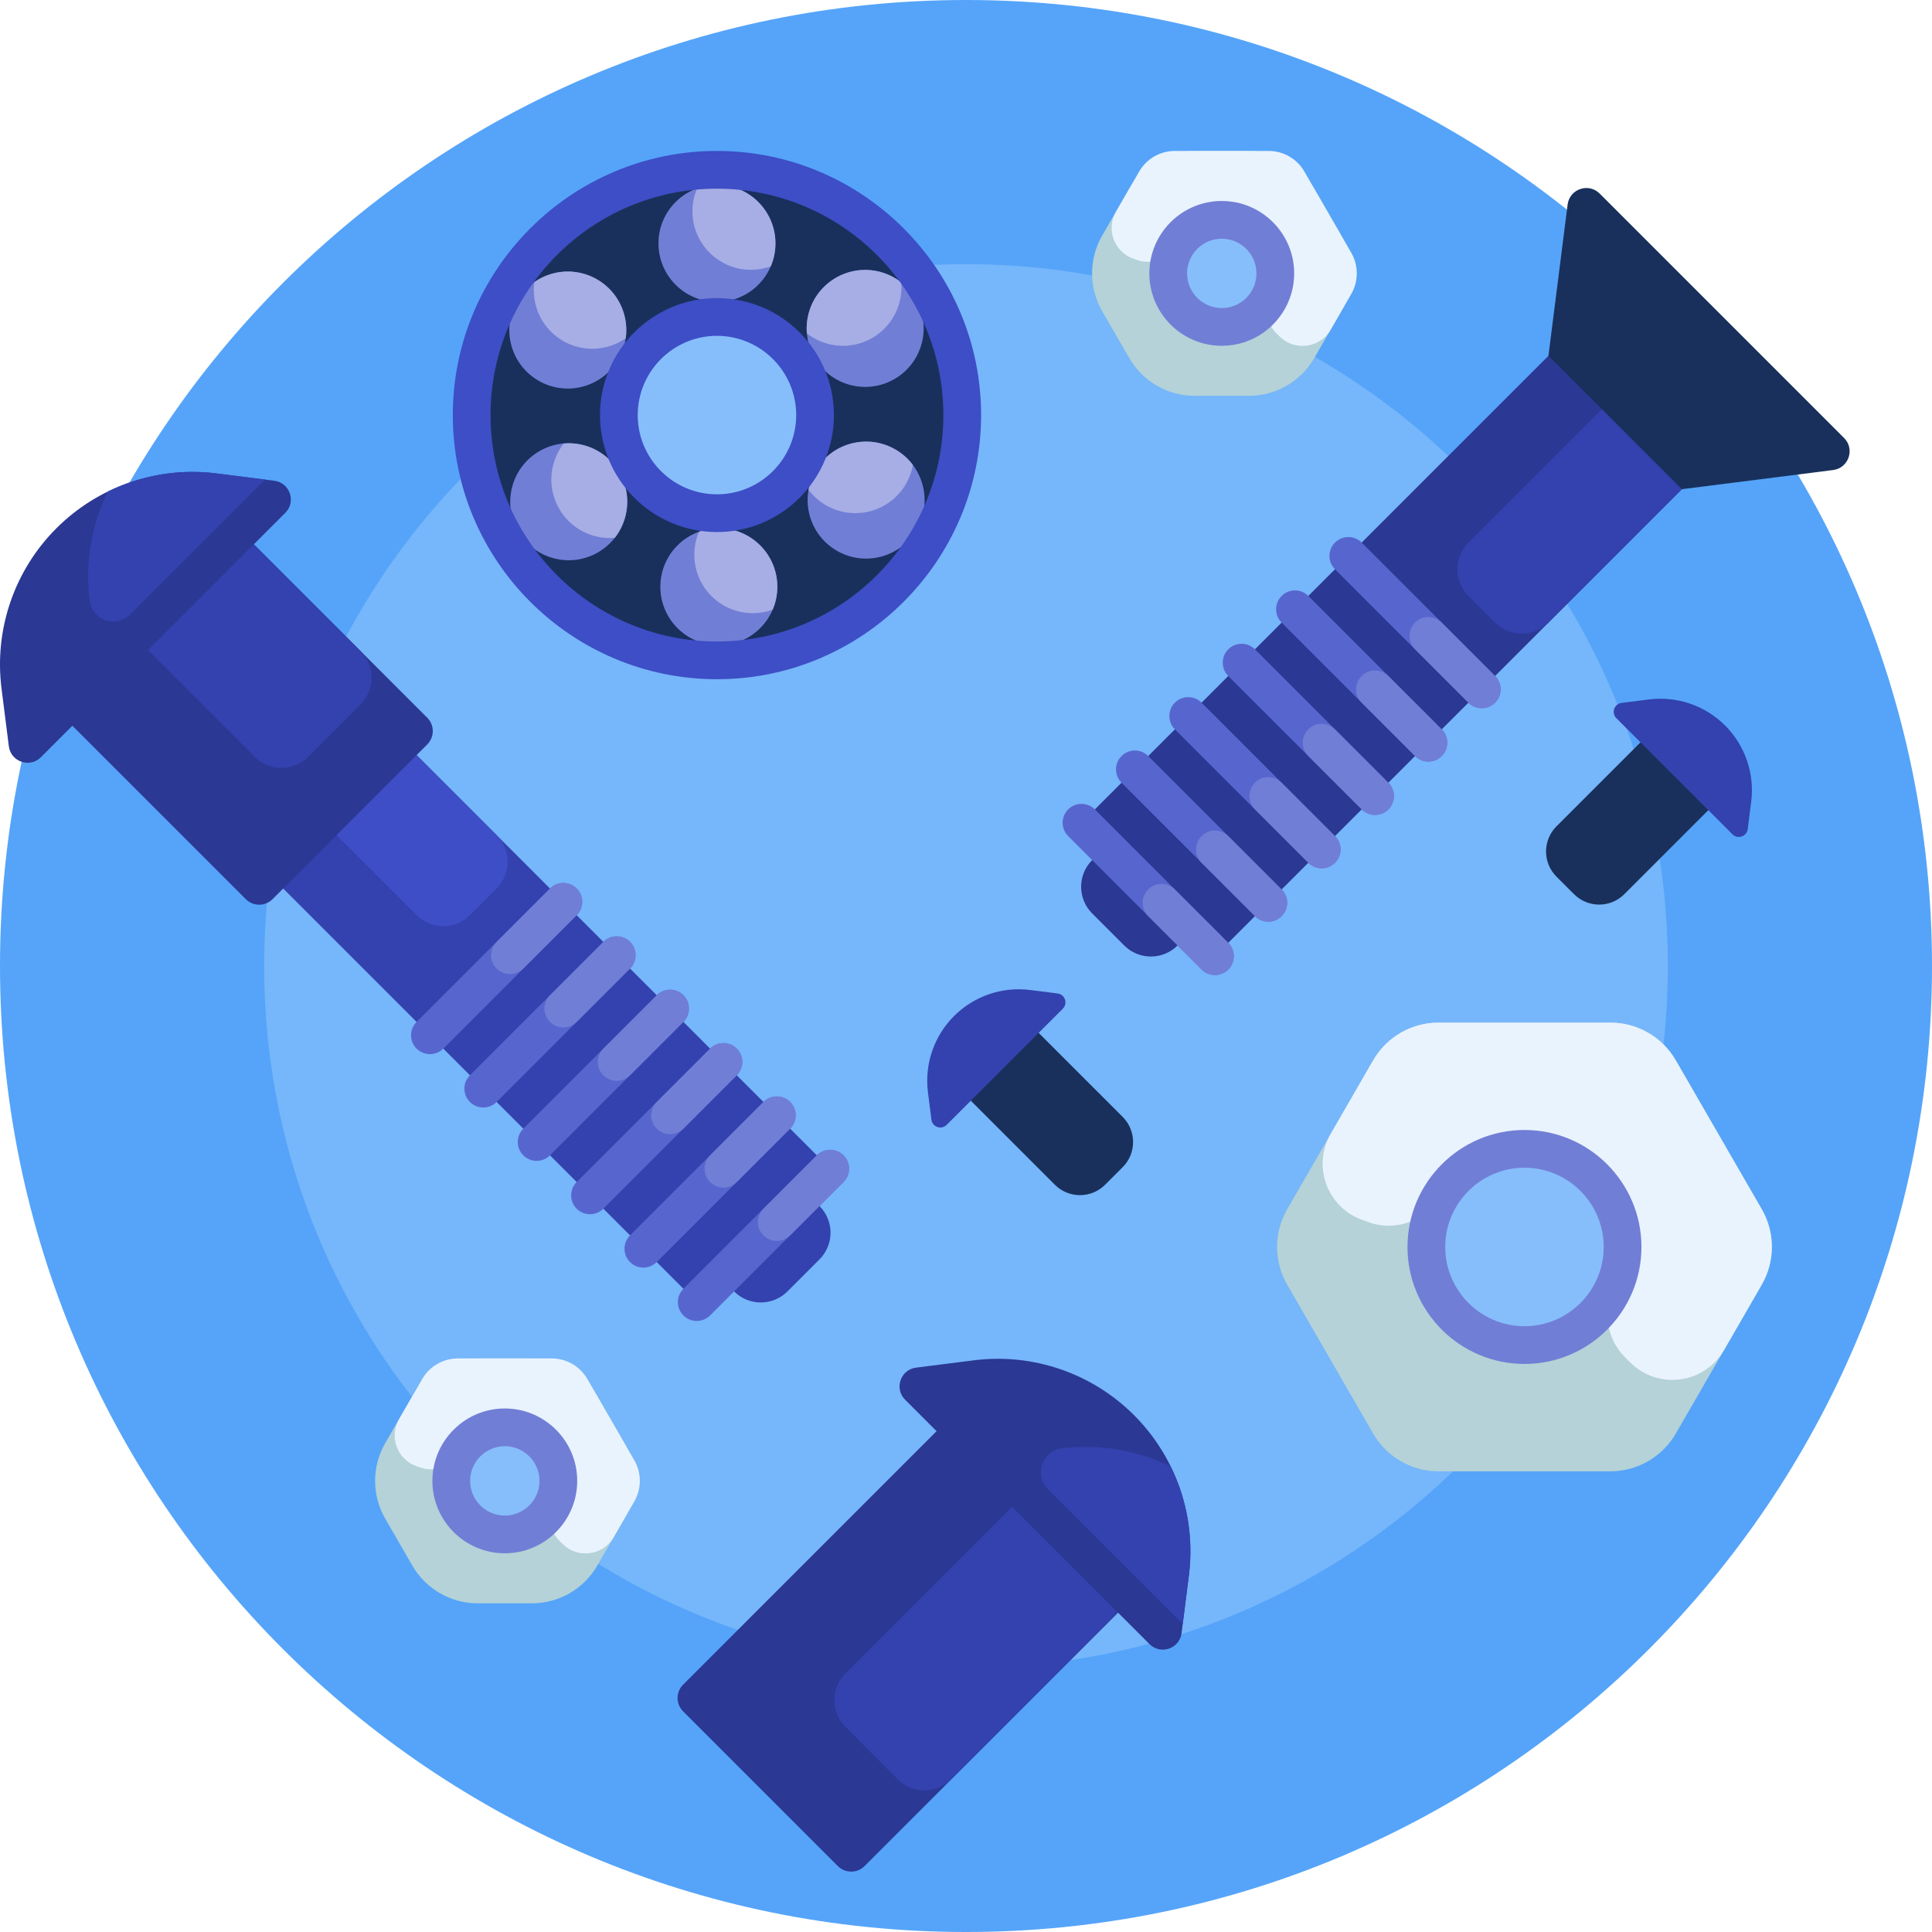
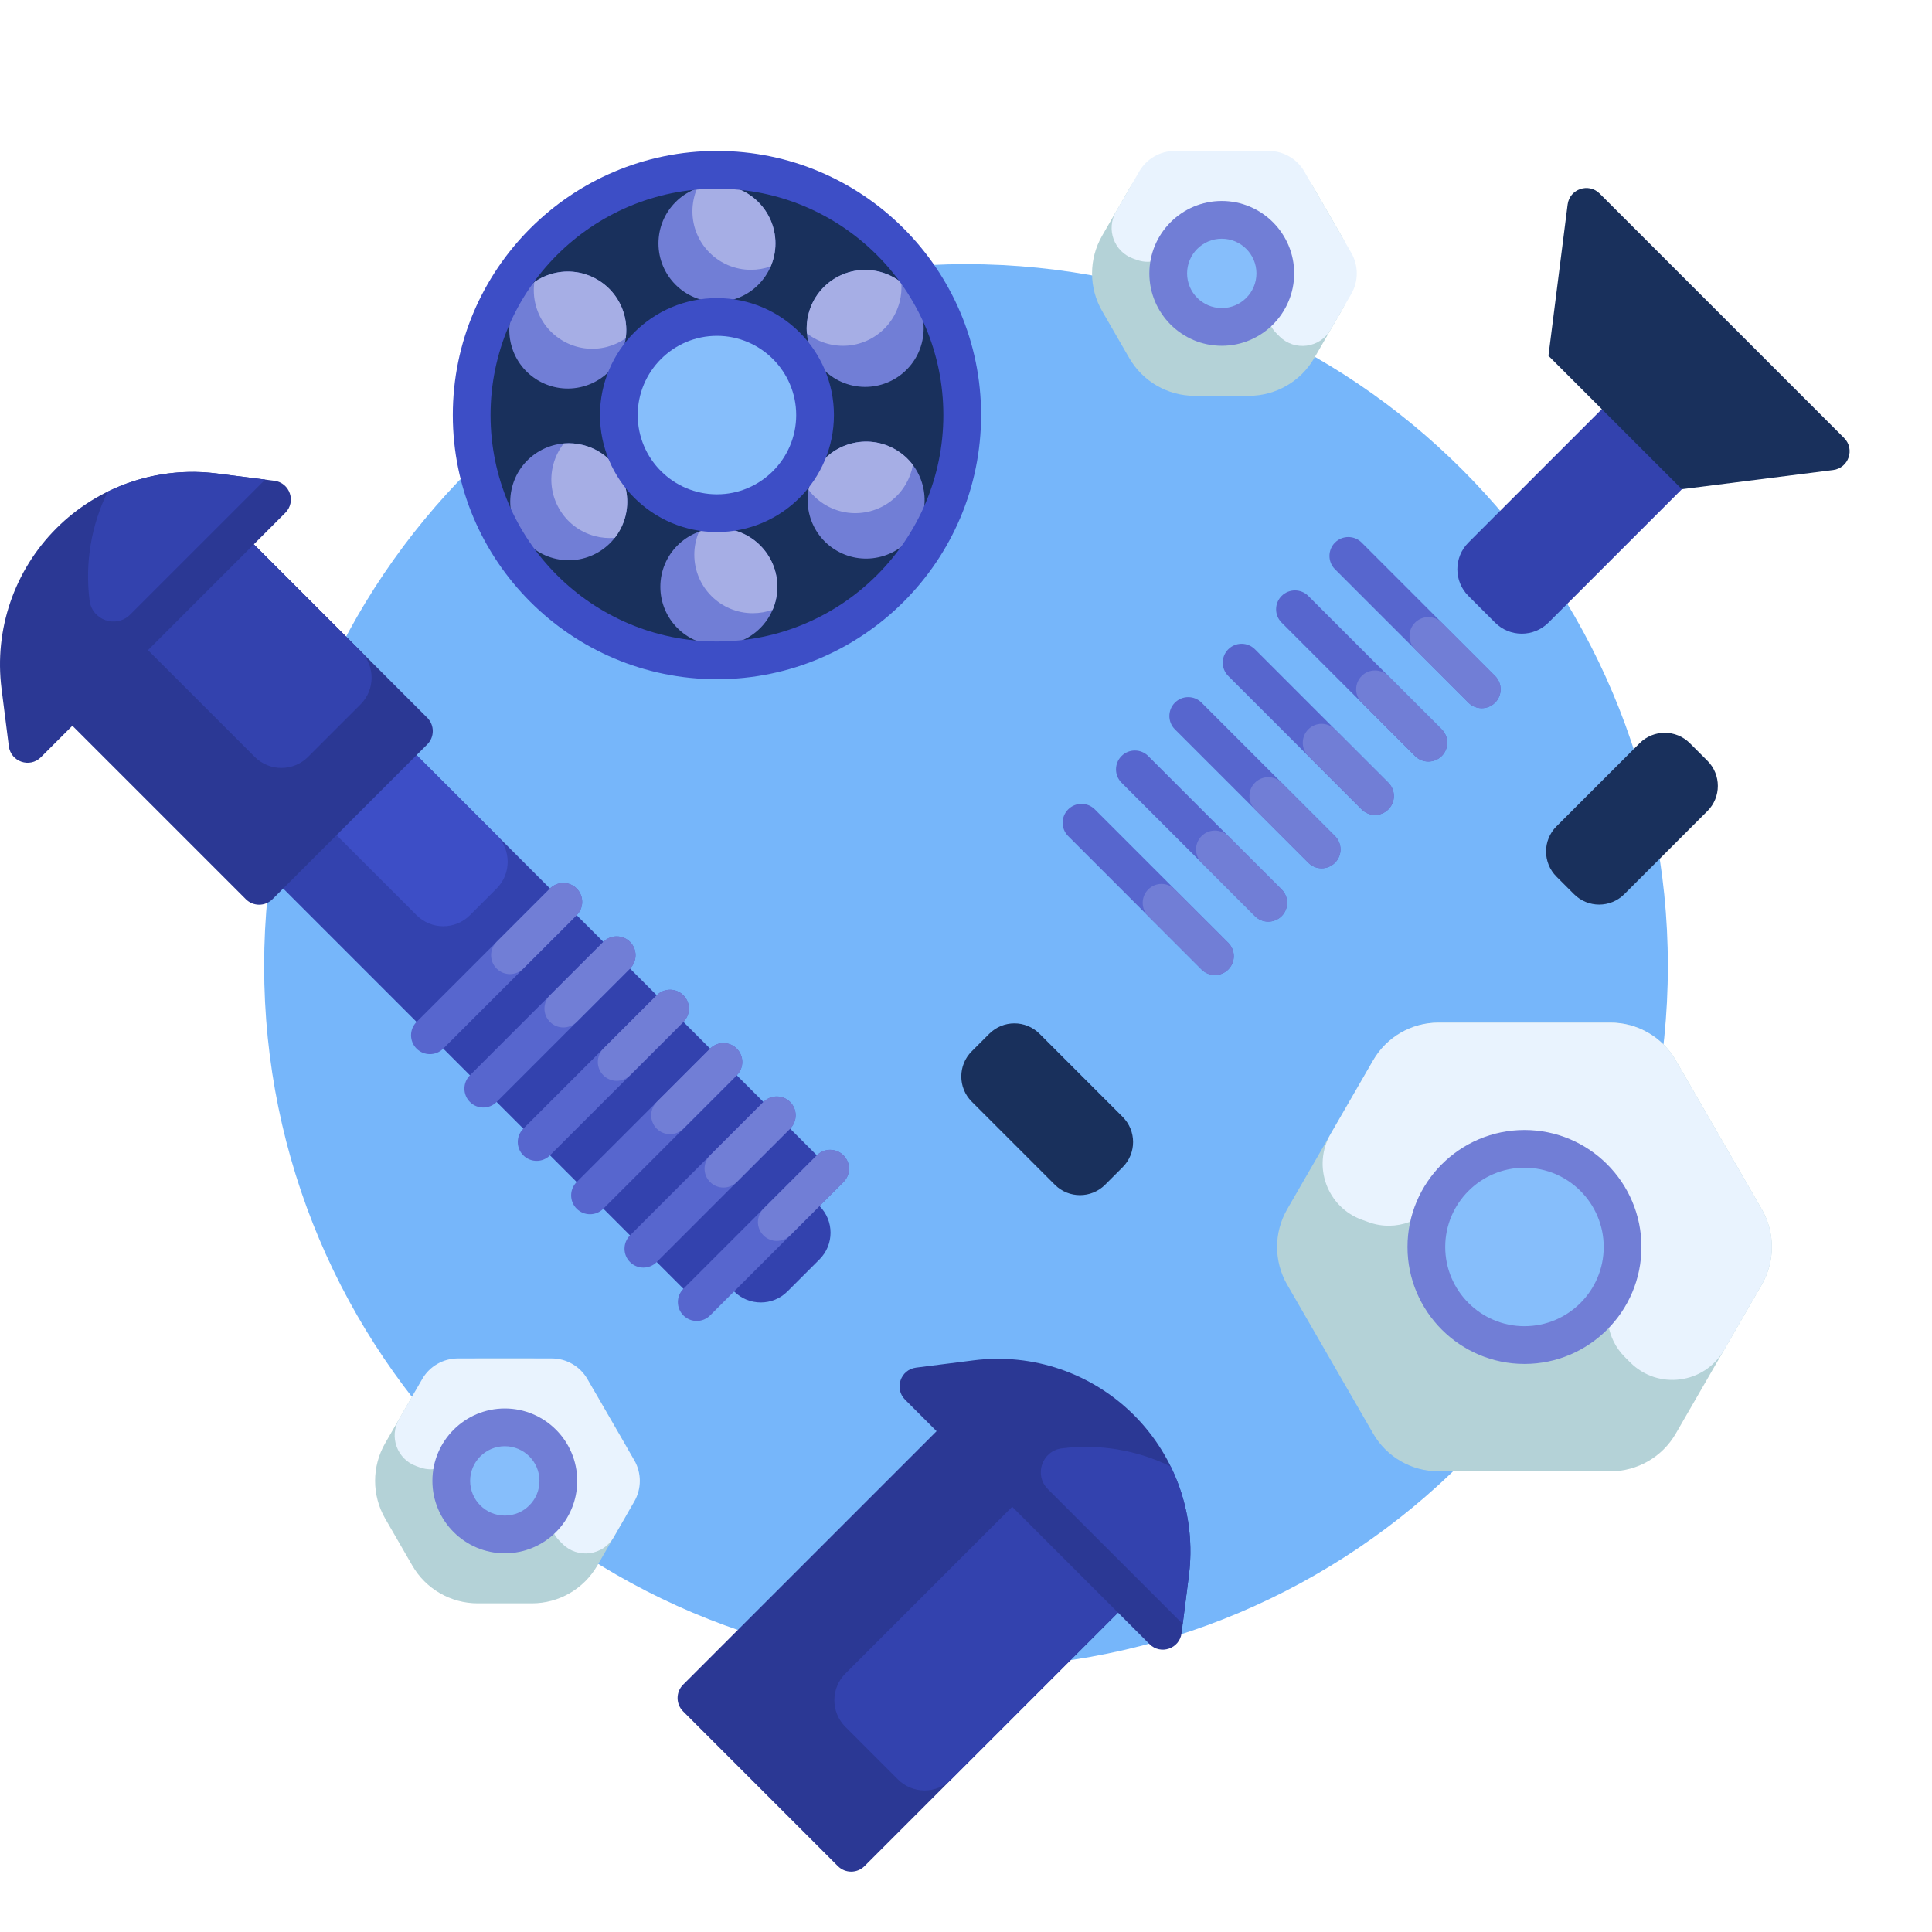
<svg xmlns="http://www.w3.org/2000/svg" id="Capa_1" enable-background="new 0 0 512 512" height="512" viewBox="0 0 512 512" width="512">
  <g>
-     <path d="m512 256c0 141.385-114.615 256-256 256s-256-114.615-256-256 114.615-256 256-256 256 114.615 256 256z" fill="#55a4f9" />
    <path d="m442 256c0 102.725-83.275 186-186 186s-186-83.275-186-186 83.275-186 186-186 186 83.275 186 186z" fill="#76b6fa" />
    <path d="m255 110c0 35.899-29.101 65-65 65s-65-29.101-65-65 29.101-65 65-65 65 29.102 65 65z" fill="#19305c" />
    <path d="m216 110c0 14.359-11.641 26-26 26s-26-11.641-26-26 11.641-26 26-26 26 11.641 26 26z" fill="#86befb" />
    <path d="m174.5 64.5c0-8.561 6.94-15.5 15.5-15.5s15.5 6.939 15.5 15.5-6.94 15.5-15.5 15.5-15.5-6.939-15.5-15.5zm16 75.5c-8.56 0-15.5 6.939-15.5 15.5s6.94 15.5 15.5 15.5 15.5-6.939 15.5-15.5-6.94-15.5-15.5-15.5zm-36.017-37.562c8.269-2.216 13.176-10.715 10.96-18.984s-10.715-13.175-18.983-10.96c-8.269 2.216-13.176 10.715-10.96 18.983 2.215 8.27 10.714 13.177 18.983 10.961zm82.796 16.672c-7.414-4.28-16.893-1.74-21.173 5.673-4.28 7.414-1.74 16.893 5.673 21.173s16.893 1.74 21.173-5.673c4.281-7.413 1.741-16.893-5.673-21.173zm-82.546-1.115c-8.269-2.215-16.768 2.691-18.984 10.96s2.691 16.768 10.96 18.984c8.269 2.215 16.768-2.691 18.983-10.96 2.216-8.27-2.691-16.769-10.959-18.984zm70.534-15.99c8.269 2.215 16.768-2.691 18.984-10.96s-2.691-16.768-10.96-18.983-16.768 2.691-18.984 10.96c-2.215 8.269 2.692 16.768 10.96 18.983z" fill="#717ed6" />
    <path d="m183.5 56c0-2.16.442-4.216 1.24-6.084 1.642-.593 3.413-.916 5.26-.916 8.56 0 15.5 6.939 15.5 15.5 0 2.16-.442 4.216-1.24 6.084-1.642.592-3.413.916-5.26.916-8.56 0-15.5-6.939-15.5-15.5zm7 84c-1.847 0-3.618.323-5.26.916-.798 1.868-1.24 3.925-1.24 6.084 0 8.561 6.94 15.5 15.5 15.5 1.847 0 3.618-.323 5.26-.916.798-1.868 1.24-3.925 1.24-6.084 0-8.561-6.94-15.5-15.5-15.5zm-29.524-48.102c1.784-.478 3.411-1.249 4.844-2.246.287-2.011.182-4.112-.377-6.198-2.216-8.269-10.715-13.175-18.983-10.96-1.784.478-3.411 1.249-4.844 2.246-.287 2.011-.182 4.112.377 6.198 2.215 8.269 10.714 13.176 18.983 10.96zm76.303 27.212c-7.414-4.28-16.893-1.74-21.173 5.673-.923 1.599-1.529 3.294-1.837 5.013 1.219 1.625 2.779 3.037 4.649 4.116 7.414 4.28 16.893 1.74 21.173-5.673.923-1.599 1.529-3.294 1.837-5.013-1.218-1.625-2.779-3.036-4.649-4.116zm-82.546-1.115c-1.784-.478-3.578-.624-5.318-.477-1.254 1.598-2.214 3.47-2.772 5.556-2.216 8.269 2.691 16.768 10.96 18.983 1.784.478 3.578.625 5.318.477 1.254-1.598 2.214-3.47 2.772-5.556 2.215-8.269-2.692-16.768-10.96-18.983zm83.637-37.843c.478-1.784.624-3.578.477-5.318-1.598-1.254-3.47-2.213-5.556-2.772-8.269-2.215-16.768 2.691-18.984 10.96-.478 1.784-.624 3.578-.477 5.317 1.598 1.254 3.47 2.214 5.556 2.772 8.269 2.217 16.768-2.691 18.984-10.959z" fill="#a6aee5" />
    <path d="m190 180c-38.598 0-70-31.402-70-70s31.402-70 70-70 70 31.402 70 70-31.402 70-70 70zm0-130c-33.084 0-60 26.916-60 60s26.916 60 60 60 60-26.916 60-60-26.916-60-60-60zm0 91c-17.093 0-31-13.906-31-31s13.907-31 31-31c17.094 0 31 13.906 31 31s-13.906 31-31 31zm0-52c-11.58 0-21 9.421-21 21s9.42 21 21 21c11.579 0 21-9.421 21-21s-9.421-21-21-21z" fill="#3d4ec6" />
    <path d="m466.882 340.457-22.781 39.458c-3.573 6.188-10.175 10-17.32 10h-45.561c-7.145 0-13.748-3.812-17.32-10l-22.781-39.458c-3.573-6.188-3.573-13.812 0-20l22.78-39.457c3.573-6.188 10.175-10 17.32-10h45.561c7.145 0 13.748 3.812 17.32 10l22.781 39.457c3.573 6.189 3.573 13.812.001 20zm-308.593 29.543c-3.573-6.188-10.175-10-17.32-10h-14.375c-7.145 0-13.748 3.812-17.321 10l-7.188 12.449c-3.573 6.188-3.573 13.812 0 20l7.188 12.449c3.573 6.188 10.175 10 17.321 10h14.375c7.145 0 13.748-3.812 17.32-10l7.188-12.449c3.573-6.188 3.573-13.812 0-20zm190-275.102 7.188-12.449c3.573-6.188 3.573-13.812 0-20l-7.188-12.449c-3.573-6.188-10.175-10-17.32-10h-14.375c-7.145 0-13.748 3.812-17.321 10l-7.188 12.449c-3.573 6.188-3.573 13.812 0 20l7.188 12.449c3.573 6.188 10.175 10 17.321 10h14.375c7.145 0 13.747-3.812 17.32-10z" fill="#b4d2d7" />
    <path d="m430 330.457c0 14.359-11.641 26-26 26s-26-11.641-26-26 11.641-26 26-26 26 11.641 26 26zm-296.219 47.803c-7.837 0-14.19 6.353-14.19 14.189s6.353 14.19 14.19 14.19 14.19-6.353 14.19-14.19-6.354-14.189-14.19-14.189zm190-320c-7.837 0-14.19 6.353-14.19 14.189s6.353 14.19 14.19 14.19 14.19-6.353 14.19-14.19-6.354-14.189-14.19-14.189z" fill="#86befb" />
    <path d="m466.882 340.457-10.01 17.337c-5.191 8.991-17.498 10.611-24.839 3.27l-1.468-1.468c-4.789-4.79-5.846-12.031-2.986-18.17 1.896-4.069 2.77-8.711 2.291-13.595-1.22-12.447-11.444-22.392-23.917-23.303-10.227-.747-19.314 4.425-24.187 12.442-3.967 6.527-11.84 9.529-19.024 6.935l-1.798-.649c-9.248-3.34-13.227-14.23-8.31-22.745l11.265-19.511c3.573-6.188 10.175-10 17.32-10h45.561c7.145 0 13.748 3.812 17.32 10l22.781 39.457c3.573 6.189 3.573 13.813.001 20zm-311.216 25.001c-1.95-3.377-5.553-5.458-9.453-5.458h-24.865c-3.9 0-7.503 2.081-9.453 5.458l-6.148 10.648c-2.683 4.647-.512 10.59 4.535 12.414l.981.354c3.921 1.417 8.217-.222 10.383-3.784 2.66-4.375 7.619-7.199 13.2-6.791 6.807.497 12.387 5.924 13.053 12.717.261 2.666-.216 5.199-1.25 7.419-1.561 3.351-.984 7.303 1.629 9.917l.801.801c4.006 4.006 10.723 3.122 13.556-1.785l5.463-9.462c1.95-3.377 1.95-7.538 0-10.915zm196.97-278.089 5.463-9.462c1.95-3.377 1.95-7.538 0-10.915l-12.433-21.534c-1.95-3.377-5.553-5.458-9.453-5.458h-24.865c-3.9 0-7.503 2.081-9.453 5.458l-6.148 10.648c-2.683 4.647-.512 10.59 4.535 12.414l.981.354c3.921 1.417 8.217-.222 10.383-3.784 2.66-4.375 7.619-7.199 13.2-6.791 6.807.497 12.387 5.924 13.053 12.717.261 2.666-.216 5.199-1.25 7.419-1.561 3.351-.984 7.303 1.629 9.917l.801.801c4.008 4.007 10.724 3.122 13.557-1.784z" fill="#e9f3fe" />
    <path d="m404 299.457c-17.093 0-31 13.906-31 31s13.907 31 31 31c17.094 0 31-13.906 31-31s-13.906-31-31-31zm0 52c-11.58 0-21-9.421-21-21s9.42-21 21-21c11.579 0 21 9.421 21 21s-9.421 21-21 21zm-270.219 21.803c-10.582 0-19.19 8.608-19.19 19.189s8.608 19.189 19.19 19.189c10.581 0 19.189-8.608 19.189-19.189s-8.608-19.189-19.189-19.189zm0 28.379c-5.067 0-9.19-4.122-9.19-9.189s4.123-9.189 9.19-9.189 9.189 4.122 9.189 9.189-4.122 9.189-9.189 9.189zm190-348.379c-10.582 0-19.19 8.608-19.19 19.189s8.608 19.189 19.19 19.189c10.581 0 19.189-8.608 19.189-19.189s-8.608-19.189-19.189-19.189zm0 28.379c-5.067 0-9.19-4.122-9.19-9.189s4.123-9.189 9.19-9.189 9.189 4.122 9.189 9.189-4.122 9.189-9.189 9.189z" fill="#717ed6" />
-     <path d="m445.711 129.645-120.209 120.208c-3.667 3.667-9.472 3.891-13.4.672l-.035.035c-3.905 3.905-10.237 3.905-14.142 0l-8.485-8.485c-3.905-3.905-3.905-10.237 0-14.142l.035-.035c-3.218-3.928-2.995-9.733.672-13.4l120.208-120.209c3.905-3.905 10.237-3.905 14.142 0l21.213 21.213c3.906 3.906 3.906 10.237.001 14.143z" fill="#2b3894" />
    <path d="m396.213 165-7.071-7.071c-3.905-3.905-3.905-10.237 0-14.142l35.355-35.355c3.905-3.905 10.237-3.905 14.142 0l7.071 7.071c3.905 3.905 3.905 10.237 0 14.142l-35.355 35.355c-3.905 3.905-10.237 3.905-14.142 0z" fill="#3342ae" />
    <path d="m423.932 51.298 64.77 64.77c2.939 2.939 1.217 7.973-2.907 8.496l-40.085 5.081-35.355-35.355 5.081-40.085c.523-4.124 5.557-5.846 8.496-2.907z" fill="#19305c" />
    <path d="m217.172 333.752-8.485 8.485c-3.905 3.905-10.237 3.905-14.142 0l-.035-.035c-3.928 3.218-9.733 2.995-13.4-.672l-120.209-120.208c-3.905-3.905-3.905-10.237 0-14.142l21.213-21.213c3.905-3.905 10.237-3.905 14.142 0l120.208 120.208c3.667 3.667 3.89 9.472.672 13.4l.035.035c3.906 3.906 3.906 10.237.001 14.142z" fill="#3342ae" />
    <path d="m131.612 235.464-7.071 7.071c-3.905 3.905-10.237 3.905-14.142 0l-35.356-35.355c-3.905-3.905-3.905-10.237 0-14.142l7.071-7.071c3.905-3.905 10.237-3.905 14.142 0l35.355 35.355c3.906 3.906 3.906 10.237.001 14.142z" fill="#3d4ec6" />
    <path d="m389.142 186.213-35.355-35.355c-1.953-1.953-1.953-5.118 0-7.071 1.953-1.953 5.118-1.953 7.071 0l35.355 35.355c1.953 1.953 1.953 5.118 0 7.071-1.952 1.953-5.118 1.953-7.071 0zm-7.071 14.142c1.953-1.953 1.953-5.118 0-7.071l-35.355-35.355c-1.953-1.953-5.118-1.953-7.071 0-1.953 1.953-1.953 5.118 0 7.071l35.355 35.355c1.953 1.953 5.118 1.953 7.071 0zm-14.142 14.142c1.953-1.953 1.953-5.118 0-7.071l-35.355-35.355c-1.953-1.953-5.118-1.953-7.071 0-1.953 1.953-1.953 5.118 0 7.071l35.355 35.355c1.953 1.953 5.118 1.953 7.071 0zm-14.142 14.143c1.953-1.953 1.953-5.118 0-7.071l-35.355-35.355c-1.953-1.953-5.118-1.953-7.071 0-1.953 1.953-1.953 5.118 0 7.071l35.355 35.355c1.952 1.952 5.118 1.952 7.071 0zm-14.142 14.142c1.953-1.953 1.953-5.118 0-7.071l-35.355-35.355c-1.953-1.953-5.118-1.953-7.071 0-1.953 1.953-1.953 5.118 0 7.071l35.355 35.355c1.952 1.952 5.118 1.952 7.071 0zm-14.142 14.142c1.953-1.953 1.953-5.118 0-7.071l-35.355-35.355c-1.953-1.953-5.118-1.953-7.071 0-1.953 1.953-1.953 5.118 0 7.071l35.355 35.355c1.952 1.953 5.118 1.953 7.071 0zm-172.678-21.46c-1.953-1.953-5.118-1.953-7.071 0l-35.355 35.355c-1.953 1.953-1.953 5.118 0 7.071 1.953 1.953 5.118 1.953 7.071 0l35.355-35.355c1.953-1.952 1.953-5.118 0-7.071zm14.142 14.143c-1.953-1.953-5.118-1.953-7.071 0l-35.355 35.355c-1.953 1.953-1.953 5.118 0 7.071 1.953 1.953 5.118 1.953 7.071 0l35.355-35.355c1.953-1.953 1.953-5.119 0-7.071zm14.142 14.142c-1.953-1.953-5.118-1.953-7.071 0l-35.355 35.355c-1.953 1.953-1.953 5.118 0 7.071 1.953 1.953 5.118 1.953 7.071 0l35.355-35.355c1.953-1.953 1.953-5.119 0-7.071zm14.142 14.142c-1.953-1.953-5.118-1.953-7.071 0l-35.355 35.355c-1.953 1.953-1.953 5.118 0 7.071 1.953 1.953 5.118 1.953 7.071 0l35.355-35.355c1.953-1.953 1.953-5.118 0-7.071zm14.143 14.142c-1.953-1.953-5.118-1.953-7.071 0l-35.355 35.355c-1.953 1.953-1.953 5.118 0 7.071 1.953 1.953 5.118 1.953 7.071 0l35.355-35.355c1.952-1.953 1.952-5.118 0-7.071zm14.142 14.142c-1.953-1.953-5.118-1.953-7.071 0l-35.355 35.355c-1.953 1.953-1.953 5.118 0 7.071 1.953 1.953 5.118 1.953 7.071 0l35.355-35.355c1.952-1.952 1.952-5.118 0-7.071z" fill="#5766ce" />
    <path d="m389.142 186.213-14.142-14.142c-1.953-1.953-1.953-5.118 0-7.071 1.953-1.953 5.118-1.953 7.071 0l14.142 14.142c1.953 1.953 1.953 5.118 0 7.071-1.952 1.953-5.118 1.953-7.071 0zm-7.071 14.142c1.953-1.953 1.953-5.118 0-7.071l-14.142-14.142c-1.953-1.953-5.118-1.953-7.071 0-1.953 1.953-1.953 5.118 0 7.071l14.142 14.142c1.953 1.953 5.118 1.953 7.071 0zm-14.142 14.142c1.953-1.953 1.953-5.118 0-7.071l-14.142-14.142c-1.953-1.953-5.118-1.953-7.071 0-1.953 1.953-1.953 5.118 0 7.071l14.142 14.142c1.953 1.953 5.118 1.953 7.071 0zm-14.142 14.143c1.953-1.953 1.953-5.118 0-7.071l-14.142-14.142c-1.953-1.953-5.118-1.953-7.071 0-1.953 1.953-1.953 5.118 0 7.071l14.142 14.142c1.952 1.952 5.118 1.952 7.071 0zm-14.142 14.142c1.953-1.953 1.953-5.118 0-7.071l-14.142-14.142c-1.953-1.953-5.118-1.953-7.071 0-1.953 1.953-1.953 5.118 0 7.071l14.142 14.142c1.952 1.952 5.118 1.952 7.071 0zm-14.142 14.142c1.953-1.953 1.953-5.118 0-7.071l-14.142-14.142c-1.953-1.953-5.118-1.953-7.071 0-1.953 1.953-1.953 5.118 0 7.071l14.142 14.142c1.952 1.953 5.118 1.953 7.071 0zm-172.678-21.46c-1.953-1.953-5.118-1.953-7.071 0l-14.142 14.142c-1.953 1.953-1.953 5.118 0 7.071 1.953 1.953 5.118 1.953 7.071 0l14.142-14.142c1.953-1.952 1.953-5.118 0-7.071zm14.142 14.143c-1.953-1.953-5.118-1.953-7.071 0l-14.142 14.142c-1.953 1.953-1.953 5.118 0 7.071 1.953 1.953 5.118 1.953 7.071 0l14.142-14.142c1.953-1.953 1.953-5.119 0-7.071zm14.142 14.142c-1.953-1.953-5.118-1.953-7.071 0l-14.142 14.142c-1.953 1.953-1.953 5.118 0 7.071 1.953 1.953 5.118 1.953 7.071 0l14.142-14.142c1.953-1.953 1.953-5.119 0-7.071zm14.142 14.142c-1.953-1.953-5.118-1.953-7.071 0l-14.142 14.142c-1.953 1.953-1.953 5.118 0 7.071 1.953 1.953 5.118 1.953 7.071 0l14.142-14.142c1.953-1.953 1.953-5.118 0-7.071zm14.143 14.142c-1.953-1.953-5.118-1.953-7.071 0l-14.142 14.142c-1.953 1.953-1.953 5.118 0 7.071 1.953 1.953 5.118 1.953 7.071 0l14.142-14.142c1.952-1.953 1.952-5.118 0-7.071zm14.142 14.142c-1.953-1.953-5.118-1.953-7.071 0l-14.142 14.142c-1.953 1.953-1.953 5.118 0 7.071 1.953 1.953 5.118 1.953 7.071 0l14.142-14.142c1.952-1.952 1.952-5.118 0-7.071z" fill="#717ed6" />
    <path d="m113.227 197.281-41.012 41.012c-1.953 1.953-5.119 1.953-7.071 0l-45.962-45.962-8.343 8.343c-2.939 2.939-7.973 1.217-8.496-2.907l-1.937-15.283c-1.983-15.646 3.383-31.328 14.534-42.479s26.834-16.517 42.479-14.534l15.283 1.938c4.124.522 5.846 5.557 2.907 8.496l-8.343 8.343 45.962 45.962c1.952 1.952 1.952 5.118-.001 7.071zm201.836 220.233-1.937 15.283c-.523 4.124-5.557 5.846-8.496 2.907l-8.343-8.343-67.175 67.175c-1.953 1.953-5.118 1.953-7.071 0l-41.012-41.012c-1.953-1.953-1.953-5.119 0-7.071l67.175-67.175-8.343-8.344c-2.939-2.939-1.217-7.973 2.907-8.496l15.283-1.938c15.645-1.983 31.328 3.383 42.479 14.534 11.15 11.152 16.516 26.835 14.533 42.48z" fill="#2b3894" />
    <path d="m95.549 186.674-13.906 13.907c-3.905 3.905-10.237 3.905-14.142 0l-28.284-28.284 28.048-28.049 28.284 28.284c3.906 3.905 3.906 10.237 0 14.142zm-25.279-59.574-12.852-1.629c-10.007-1.269-20.03.47-28.872 4.806-4.336 8.842-6.074 18.865-4.806 28.872.664 5.237 7.057 7.424 10.79 3.692zm226.016 300.26-44.194 44.194c-3.905 3.905-10.237 3.905-14.142 0l-13.906-13.907c-3.905-3.905-3.905-10.237 0-14.142l44.194-44.194zm17.148 3.006 1.629-12.852c1.269-10.007-.47-20.03-4.806-28.872-8.842-4.336-18.865-6.074-28.872-4.806-5.237.664-7.424 7.057-3.692 10.79z" fill="#3342ae" />
    <path d="m297.518 295.987c3.681 3.681 3.681 9.649 0 13.33l-4.649 4.648c-3.681 3.681-9.649 3.681-13.33 0l-22.026-22.025c-3.681-3.681-3.681-9.649 0-13.33l4.649-4.648c3.681-3.681 9.649-3.681 13.33 0zm154.968-94.377-4.649-4.648c-3.681-3.681-9.649-3.681-13.33 0l-22.025 22.025c-3.681 3.681-3.681 9.649 0 13.33l4.649 4.648c3.681 3.681 9.649 3.681 13.33 0l22.026-22.025c3.68-3.68 3.68-9.648-.001-13.33z" fill="#19305c" />
-     <path d="m281.654 267.32-30.781 30.781c-1.397 1.397-3.789.579-4.038-1.381l-.921-7.263c-.943-7.435 1.607-14.888 6.907-20.188 5.3-5.299 12.753-7.85 20.188-6.907l7.263.921c1.96.248 2.778 2.64 1.382 4.037zm175.525-75.051c-5.3-5.299-12.753-7.85-20.188-6.907l-7.263.921c-1.96.249-2.778 2.641-1.381 4.038l30.781 30.781c1.397 1.397 3.789.579 4.038-1.381l.921-7.263c.942-7.437-1.608-14.89-6.908-20.189z" fill="#3342ae" />
  </g>
</svg>